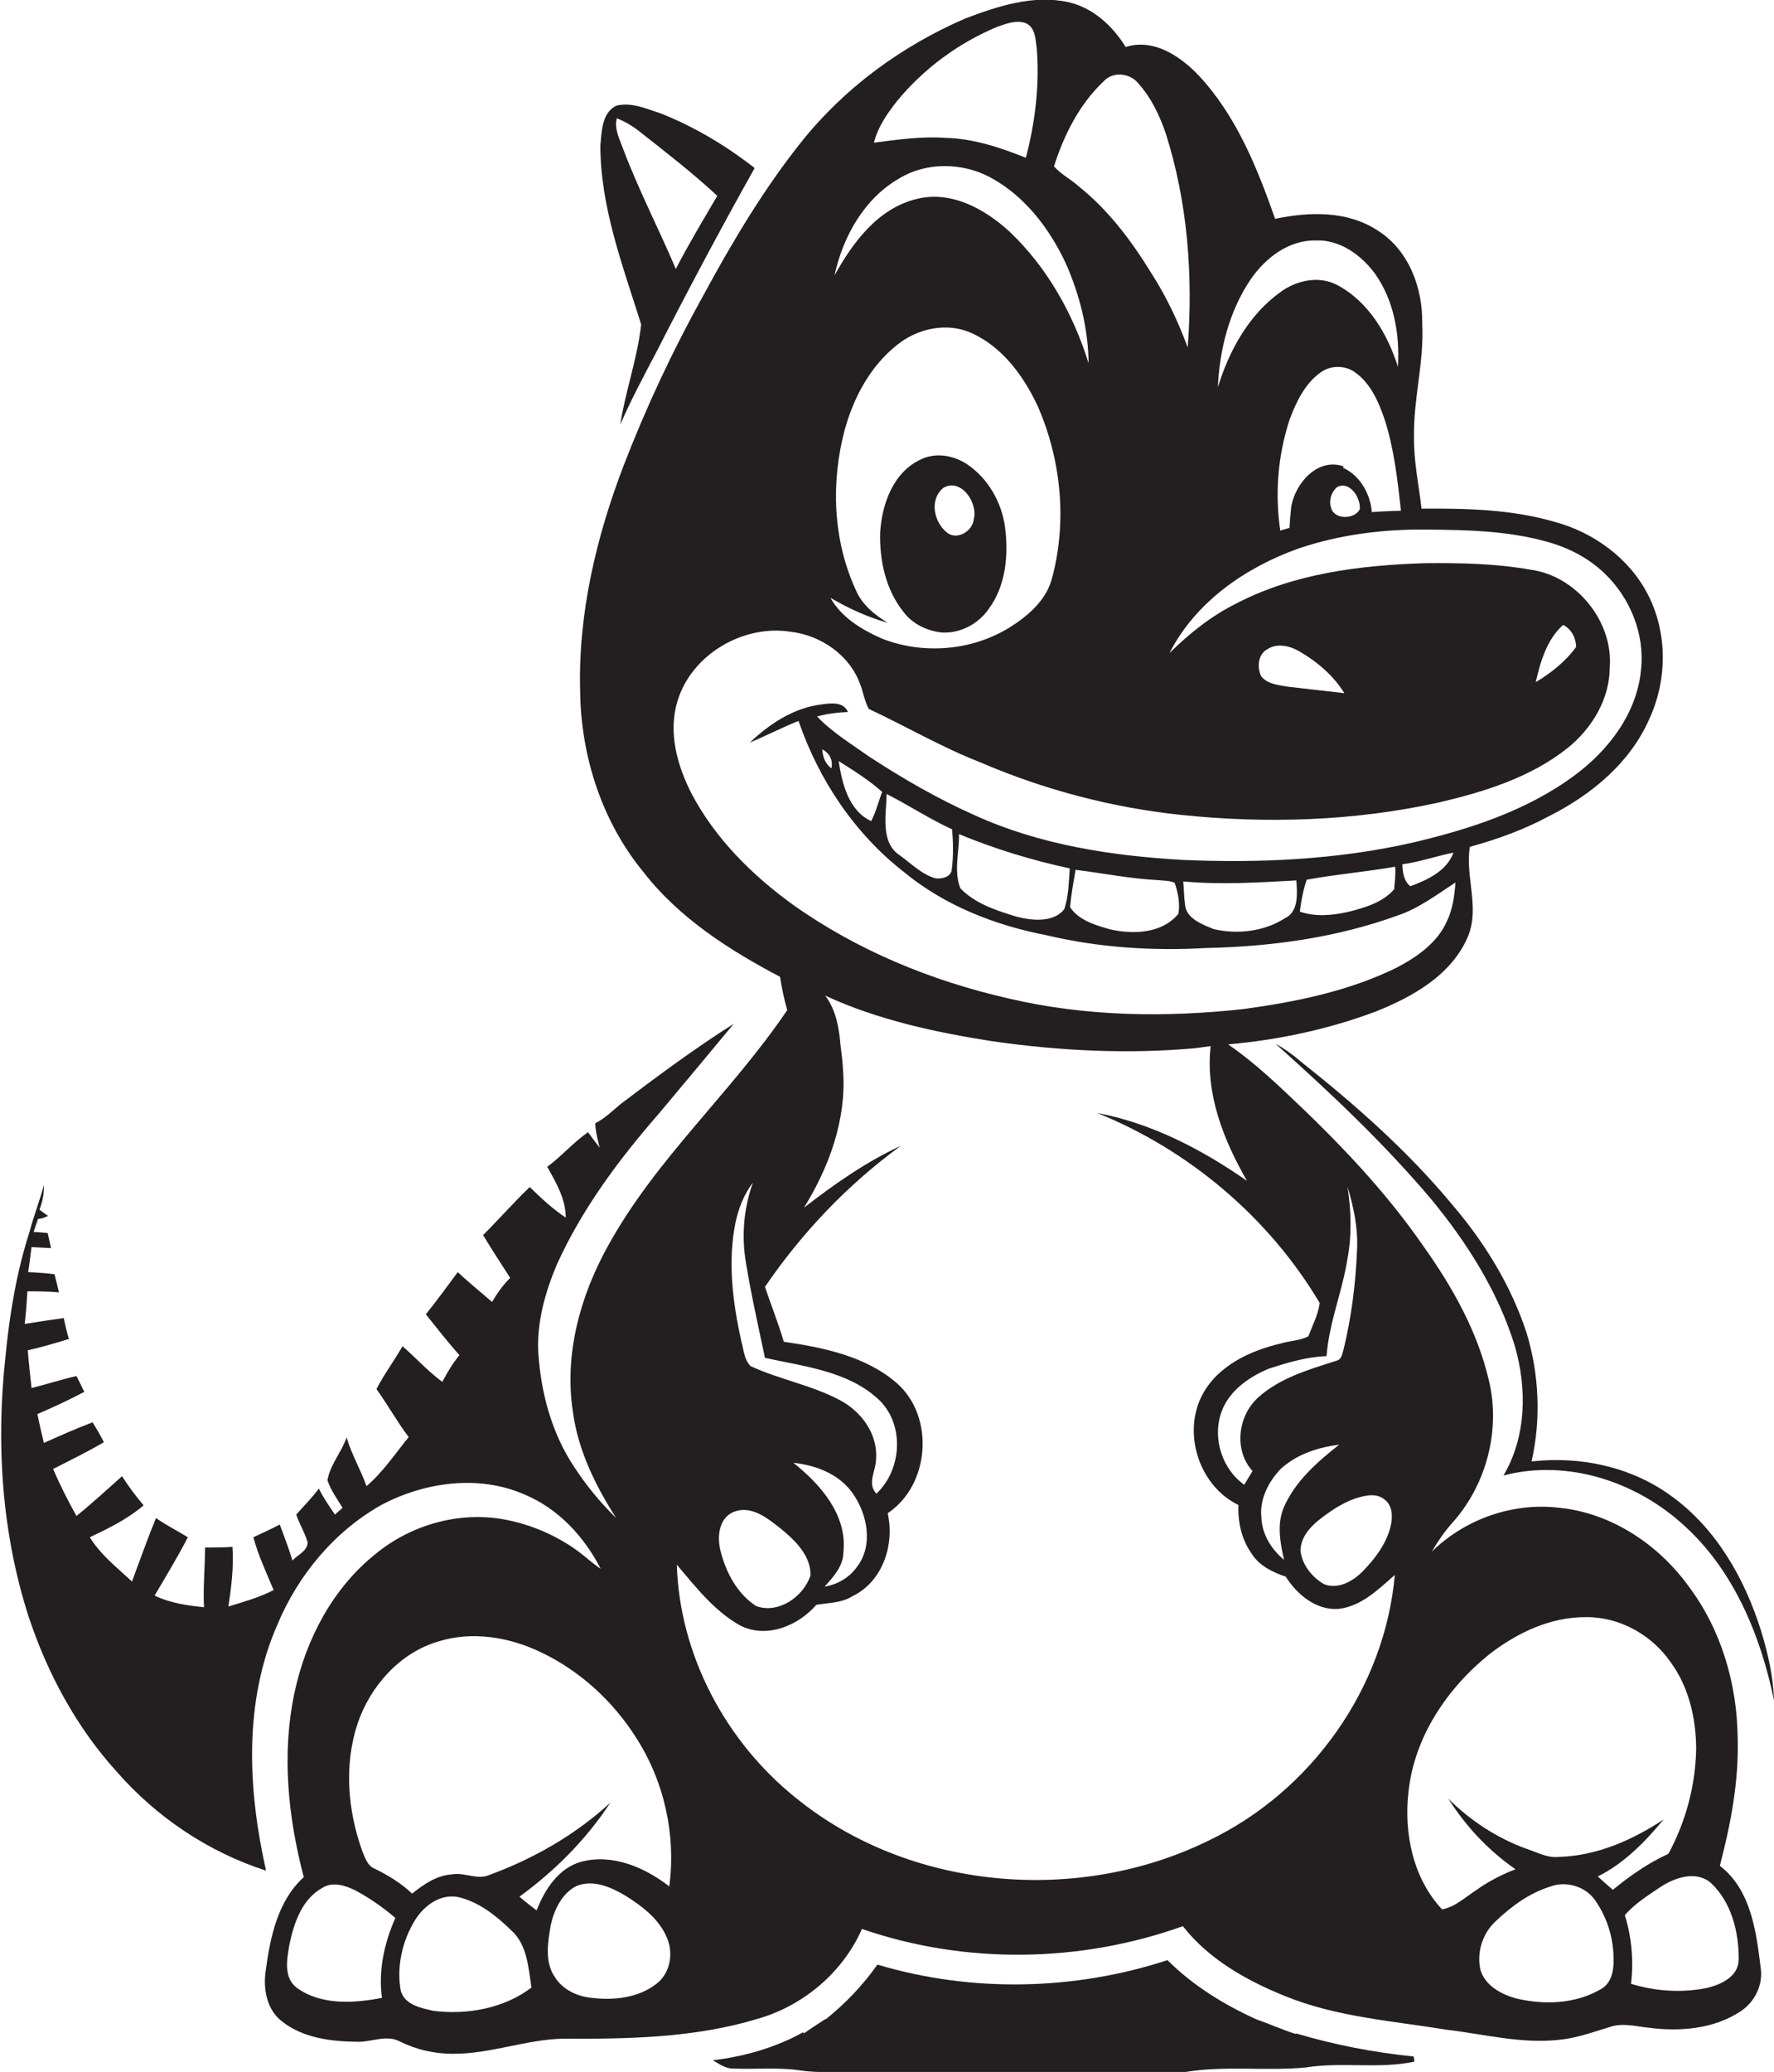
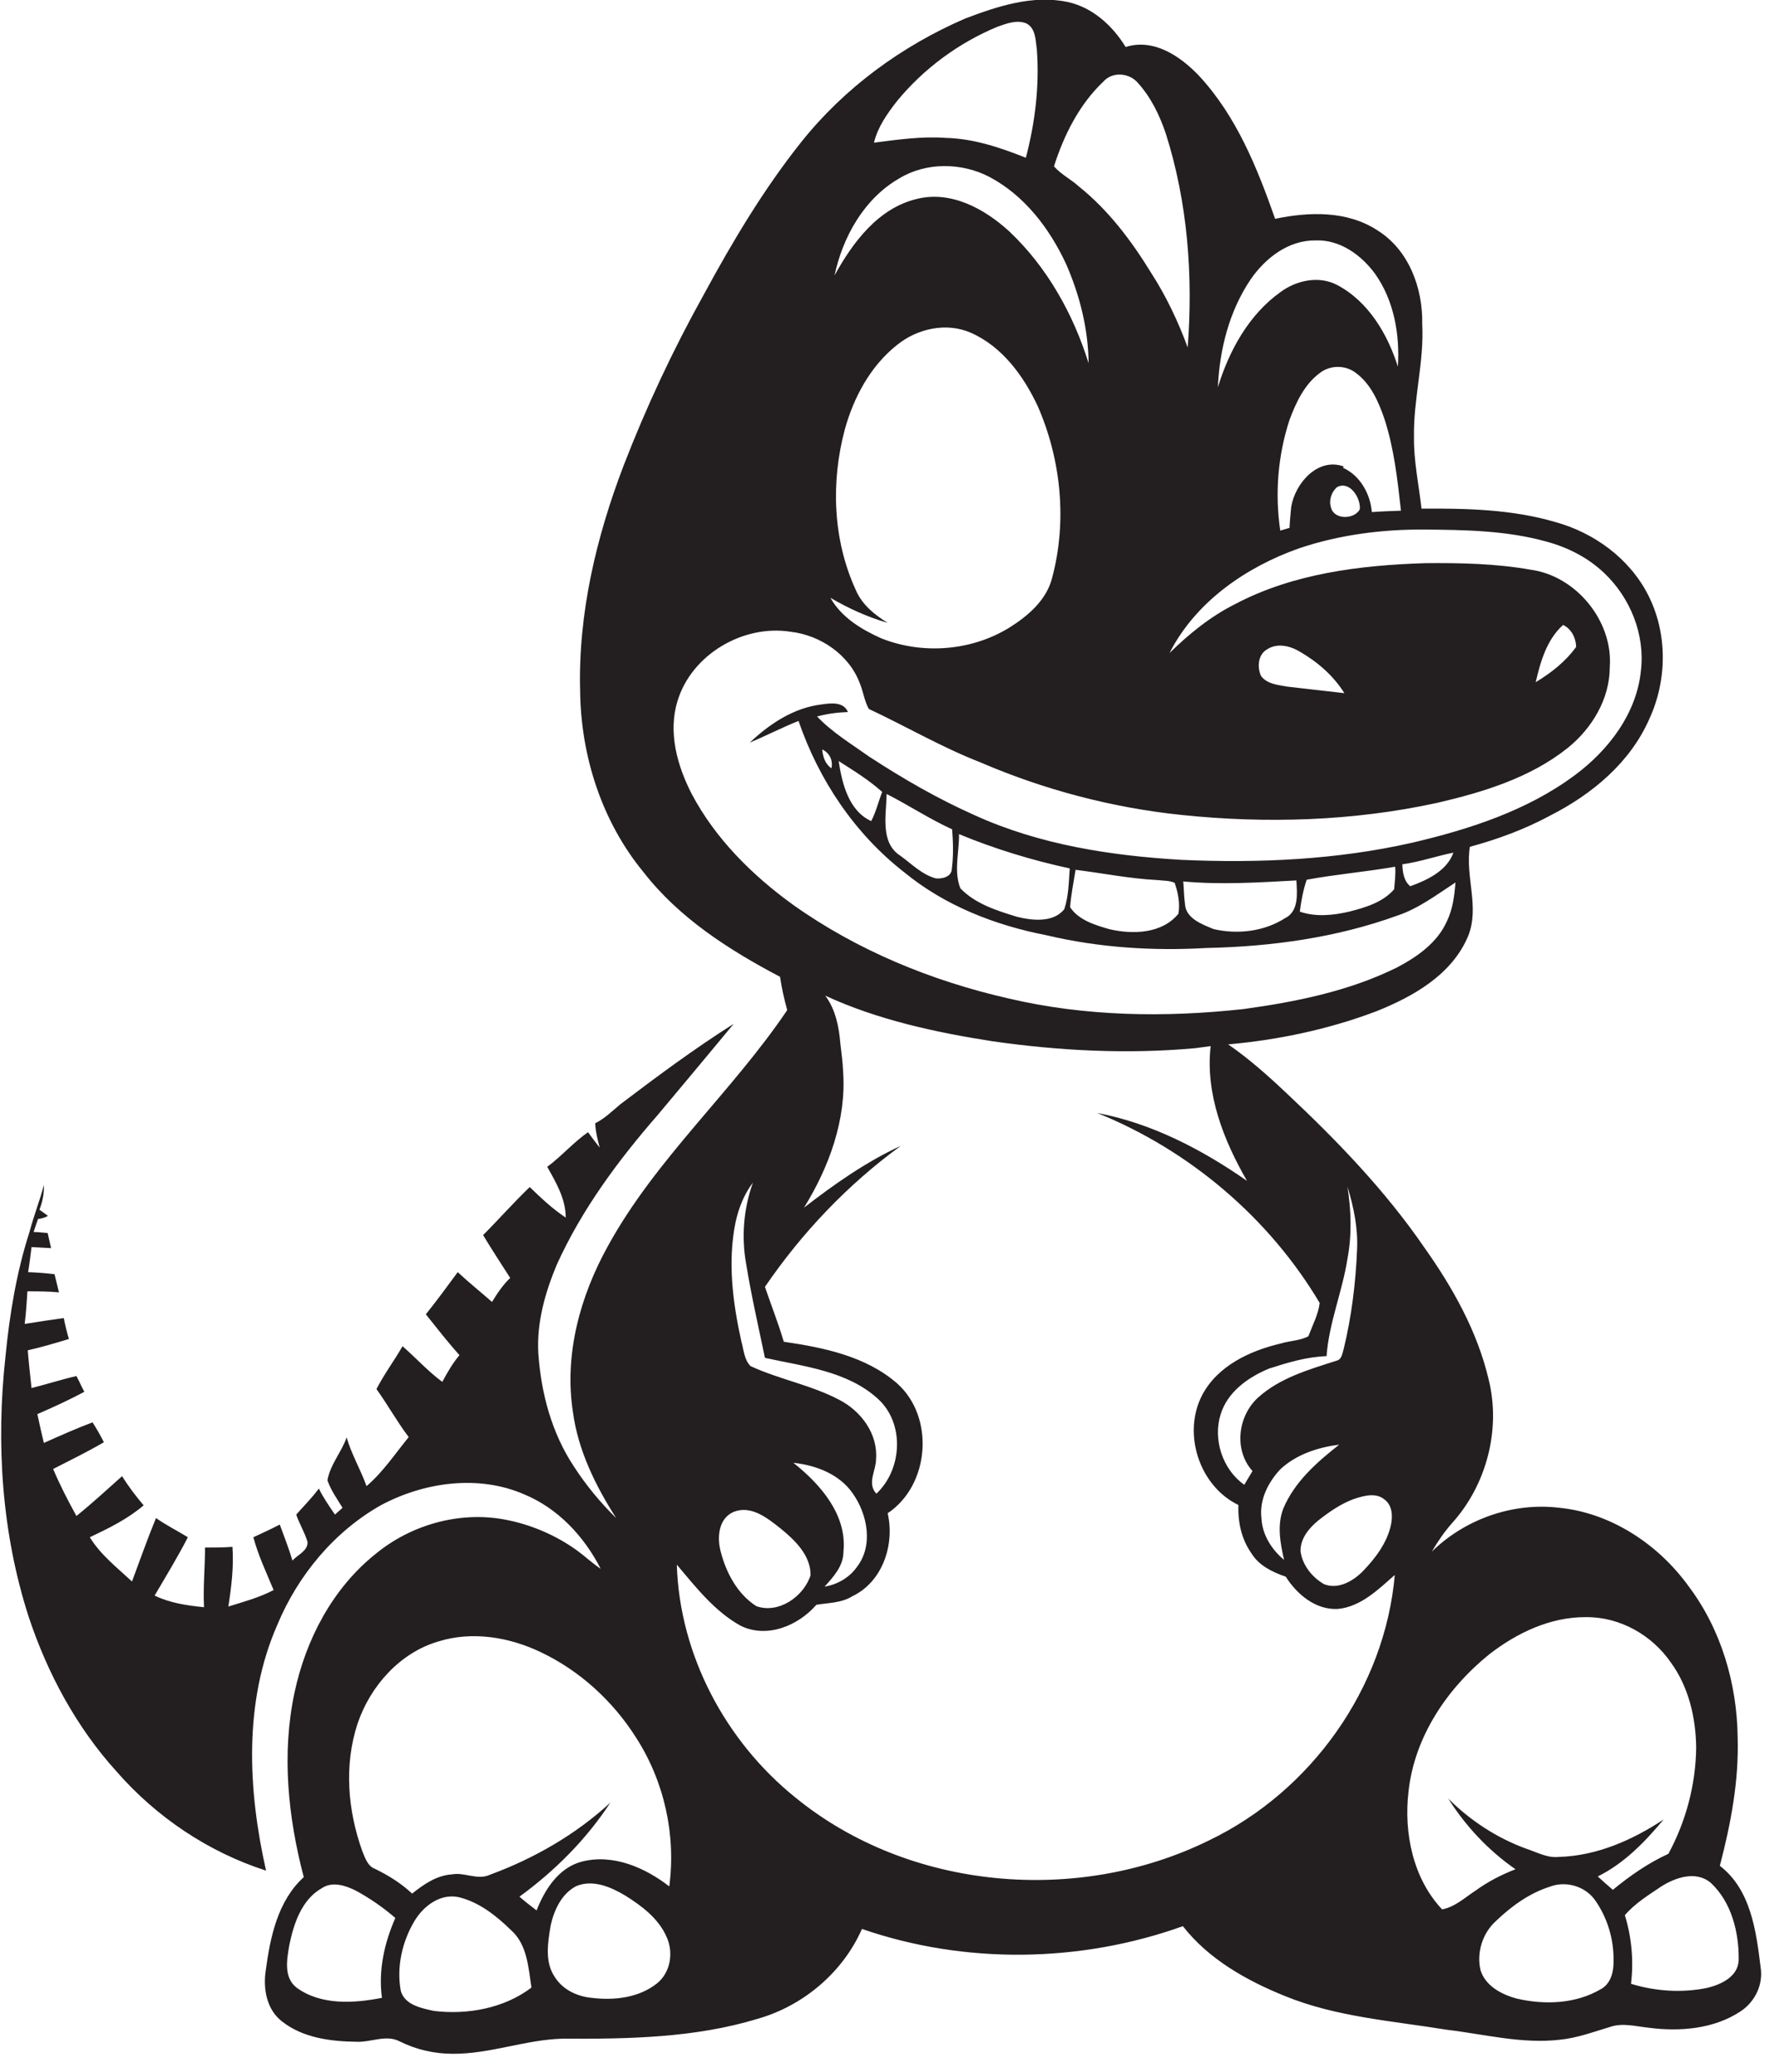
<svg xmlns="http://www.w3.org/2000/svg" version="1.1" id="Layer_1" x="0px" y="0px" viewBox="0 0 517.4 604.1" enable-background="new 0 0 517.4 604.1" xml:space="preserve">
  <g>
    <path fill="#231F20" d="M501.6,544c3.2-12.2,5.6-24.8,5.2-37.5c-0.2-15.6-4.8-31.4-14.3-44c-8.8-12.2-22.6-21.4-37.8-22.9   c-13.5-1.6-27.4,3.3-37.1,12.8c1.7-2.9,3.6-5.7,5.8-8.2c10.1-11.1,14.4-27.3,10.8-41.9c-3.3-14.1-10.5-26.9-18.8-38.6   c-11.4-16.6-25.5-31.2-40.1-44.9c-5.4-5.1-11-10.1-17.1-14.3c14.7-1.3,29.3-4.4,43.1-9.6c10.8-4.3,22.2-10.7,26.9-22   c3.4-8.4-0.9-17.3,0.5-26c8.1-2.2,16-5.1,23.4-9.1c12.2-6.2,23.3-15.4,28.9-28.1c5.3-11.4,5.4-25.2-0.4-36.4   c-5.4-10.5-15.7-18-27-21.1c-12.6-3.7-25.9-4-39-3.9c-0.8-7-2.3-13.9-2.2-20.9c-0.2-11.1,3-21.9,2.4-33c0.2-10.4-3.9-21.5-13-27.2   c-8.8-5.8-19.9-5.5-29.9-3.4c-5.2-14.8-11.3-30-22.2-41.7c-5.4-5.7-13.2-11-21.4-8.4c-3.8-6.2-9.6-11.5-16.8-13.1   c-10.2-2.2-20.5,1.2-30,4.8c-18.5,8-35.2,20.2-47.8,36c-11,13.8-20.1,29.1-28.5,44.6c-8.9,16-16.7,32.6-23.3,49.7   c-8,20.9-13.3,43.2-12.7,65.7c0.2,19,6.3,38.1,18.5,52.9c10.4,13.4,25,22.7,39.8,30.5c0.5,3.3,1.2,6.5,2.1,9.7   c-16.1,23.9-38.3,43.3-52.3,68.8c-8.1,14.6-12.8,31.6-10.2,48.4c1.5,11.2,6.6,21.5,12.6,30.9c-4.6-4.5-8.8-9.6-12.3-15   c-6.5-9.8-9.6-21.4-10.4-33.1c-0.5-8.9,2-17.7,5.4-25.8c7.3-16.1,17.9-30.4,29.5-43.7c7.4-8.8,14.7-17.6,22.1-26.5   c-11.4,7.2-22.3,15.3-33,23.4c-2.4,2-4.6,4.2-7.4,5.6c0.1,2.4,0.7,4.8,1.3,7.1c-1.2-1.5-2.3-3-3.4-4.5c-4.3,3-7.7,7-11.9,10.1   c2.6,4.6,5.4,9.4,5.4,14.8c-3.8-2.5-7.2-5.7-10.5-8.9c-4.7,4.5-9,9.4-13.6,14c2.5,4.2,5.3,8.4,7.9,12.5c-2.1,2-3.8,4.5-5.3,7   c-3.3-2.9-6.8-5.7-10-8.7c-3,4.1-6.1,8.3-9.3,12.3c3.2,4,6.3,8,9.8,11.9c-2,2.4-3.5,5-5,7.8c-4.2-3.1-7.7-7-11.6-10.4   c-2.4,4.2-5.4,8.2-7.6,12.5c3.3,4.6,6,9.5,9.4,14c-4,4.9-7.5,10.2-12.3,14.3c-1.7-4.8-4.4-9.3-5.8-14.2c-1.5,4.3-4.8,7.9-5.6,12.5   c1,2.9,2.8,5.4,4.4,8c-0.7,0.7-1.5,1.3-2.2,2c-1.7-2.5-3.4-4.9-4.7-7.6c-2,2.7-4.4,5.1-6.6,7.6c0.9,2.7,2.5,5.2,3.3,8   c0.1,2.6-2.9,3.7-4.4,5.4c-1.1-3.6-2.4-7-3.7-10.5c-2.5,1.3-5.1,2.5-7.7,3.7c1.4,5.3,3.8,10.3,5.9,15.4c-4.2,2.2-8.7,3.4-13.2,4.8   c0.9-5.8,1.6-11.5,1.2-17.4c-2.7,0.2-5.3,0.2-8,0.2c0,5.8-0.6,11.6-0.3,17.4c-4.9-0.5-9.9-1.2-14.4-3.4c3.3-5.6,6.7-11.2,9.7-17   c-3.1-1.9-6.3-3.5-9.3-5.6c-2.5,6.1-4.7,12.3-7,18.5c-4.3-4-9.2-7.8-12.3-12.9c5.5-2.6,11-5.3,15.7-9.3c-2.3-2.7-4.4-5.5-6.3-8.5   c-4.4,3.9-8.7,7.9-13.3,11.6c-2.5-4.5-4.8-9-6.8-13.7c4.9-2.5,10-5,14.8-7.8c-1-2-2.1-3.9-3.3-5.8c-4.8,1.8-9.5,3.9-14.2,6   c-0.7-2.8-1.3-5.6-1.9-8.4c4.6-2,9.2-4.1,13.7-6.5c-0.8-1.5-1.5-3.1-2.3-4.6c-4.4,1-8.7,2.4-13.1,3.5c-0.4-3.7-0.8-7.3-1.1-11   c4-0.9,8-2.1,12-3.3c-0.6-2-1.1-4.1-1.5-6.1c-3.8,0.5-7.6,1.1-11.4,1.7c0.4-3.2,0.6-6.4,0.8-9.5c3.1,0,6.1,0,9.2,0.3   c-0.4-1.8-0.9-3.6-1.3-5.3c-2.6-0.3-5.1-0.5-7.7-0.6c0.4-2.4,0.7-4.9,1-7.3c1.9,0.1,3.8,0.2,5.7,0.3c-0.3-1.5-0.7-2.9-1-4.4   c-1.4-0.1-2.8-0.3-4.1-0.3c0.3-1,1-2.9,1.3-3.8c1-0.1,2-0.4,2.9-0.9c-0.8-0.6-1.7-1.2-2.5-1.8c0.9-2.3,1.4-4.7,1.3-7.2   c-1.2,4.6-3,9.1-4.2,13.7c-3.8,11.8-5.8,24-7,36.3c-2.8,25.4-1.1,51.6,6.8,76c5.5,16.5,13.9,32.1,25.6,45   c11.6,13.3,26.8,23.5,43.6,28.9c-5.3-23.5-6.6-49.2,3.3-71.7c6-14.4,16.6-27.2,30.3-34.9c12.6-6.7,28.4-8.9,41.7-3.1   c9.9,4.1,17.5,12.3,22.3,21.7c-2.4-1.6-4.4-3.5-6.7-5.2c-6.3-4.6-13.8-7.8-21.5-9.2c-13.2-2.4-27.2,1.6-37.5,10.1   c-12.5,10-20.3,24.9-23.6,40.4c-3.8,17.8-1.9,36.3,2.7,53.8c-7.6,6.9-9.8,17.5-11.1,27.3c-0.8,5.3,0.3,11.4,4.8,14.8   c6.1,4.8,14.2,5.8,21.7,5.9c4.2,0.2,8.6-2.2,12.6-0.1c4.8,2.4,10.1,3.6,15.4,3.6c10.8,0.1,21.2-4.1,32-4.4   c19.1,0.1,38.6-0.2,57-5.8c13.3-3.8,24.8-13.5,30.4-26.2c30.1,10.4,63.7,9.9,93.6-0.8c7.5,9.6,18.5,15.8,29.6,20.3   c15.1,6.2,31.5,7.3,47.4,9.9c11,1.3,21.9,4.2,33,2.9c5-0.5,9.8-2.3,14.5-3.7c3.7-1.3,7.5-0.2,11.3,0.2c9.1,1.2,19.1,0.4,26.9-4.8   c4.2-2.8,6.6-7.8,5.8-12.8C512.2,562.9,510.6,550.9,501.6,544z M403.8,437.2c2.3,1.7,2.4,4.8,1.9,7.3c-1.1,5.3-4.6,9.9-8.3,13.7   c-2.8,2.8-7.1,5.3-11.2,3.7c-3.5-2-6.4-5.6-6.9-9.7c0-3.7,2.5-6.7,5.2-8.9c3.2-2.5,6.6-4.9,10.5-6.3   C397.8,436.1,401.3,435.1,403.8,437.2z M374.5,454.8c-3.7-3.1-6.4-7.4-6.6-12.3c-0.6-5.3,2-10.4,5.6-14.2   c4.7-4.3,10.9-6.3,17.1-7.1c-6.5,5.1-13,10.8-16.3,18.6C372.4,444.7,373.4,449.9,374.5,454.8z M386.9,395.4   c0.7-9.7,4.6-18.8,6.1-28.4c1.3-6.9,1.1-14,0-21c1.8,5.9,3.1,12.1,2.8,18.3c-0.4,9.8-1.6,19.5-3.9,29c-0.4,1.2-0.5,3-2,3.4   c-8.1,2.6-16.6,5-23,10.8c-5.9,5.4-7.1,15.3-1.6,21.4c-0.8,1.3-1.6,2.7-2.4,4c-6.3-4.4-9.2-13.2-6.9-20.5c2-6.6,8.1-10.9,14.2-13.4   C375.5,397.3,381.1,395.6,386.9,395.4z M391.7,136.4l0.2-0.4c-7.5-2.7-14.1,4.8-15.3,11.7c-0.2,2-0.4,4.1-0.5,6.2   c-0.7,0.2-2,0.6-2.7,0.8c-1.6-10.8-0.7-21.9,2.7-32.3c1.9-5.1,4.4-10.4,8.9-13.7c3-2.3,7.4-2.3,10.4,0c4.4,3.2,6.7,8.5,8.4,13.5   c2.8,8.6,3.8,17.7,4.8,26.7c-2.8,0.1-5.7,0.2-8.5,0.4C399.7,144.1,396.7,138.6,391.7,136.4z M396.6,148.5c-1.6,3-7.5,3.1-8.4-0.5   c-0.7-2.1,0.1-4.6,1.8-6C393.7,140.1,396.9,145.2,396.6,148.5z M364.8,81.4c4.3-6.2,11-11.4,18.9-11.3c7.1-0.3,13.4,4.3,17.4,9.8   c5.5,7.8,7.2,17.7,6.6,27c-3-9.5-8.6-19-17.7-23.8c-5.3-2.8-11.9-1.4-16.6,2.1c-9.2,6.6-14.9,17-18.2,27.7   C355.7,101.9,358.5,90.7,364.8,81.4z M321.8,23.8c2.6-3,7.6-2.6,10.1,0.4c3.8,4.2,6.3,9.4,8.1,14.7c6.4,20.1,8,41.5,6.4,62.4   c-2.8-7.6-6.3-15-10.7-21.8c-5.7-9.3-12.4-18.2-21-25.1c-2.3-2.1-5.2-3.5-7.3-5.9C310.3,39.4,314.8,30.4,321.8,23.8z M261.6,29.5   c7.8-9.5,18-17,29.3-21.7c2.6-0.9,5.6-2.1,8.4-1c2.8,1.4,2.7,4.9,3.1,7.6c0.8,10.6-0.5,21.3-3.2,31.6c-7.5-3-15.3-5.6-23.4-5.8   c-7-0.5-13.9,0.5-20.9,1.4C256,37,258.8,33.1,261.6,29.5z M262.3,52c7.9-4.8,18.3-4.6,26.3-0.4c10.2,5.4,17.5,15,22.3,25.3   c4,9.1,6.5,19,6.6,29c-4.5-14.4-12.1-28-23.1-38.4c-7.2-6.6-17-12-27-9.5c-11.3,2.7-18.7,12.7-24,22.3   C245.8,69.1,252,57.9,262.3,52z M258.9,181.6c-3.9-2.4-7.6-5.4-9.4-9.8c-6.6-14.5-7.2-31.3-3.1-46.6c2.6-9.4,7.5-18.5,15.2-24.6   c5.9-4.8,14.4-6.7,21.5-3.6c9.2,4,15.5,12.7,19.6,21.5c6.8,15.6,8.6,33.6,4.1,50.2c-1.7,6.4-7.1,11-12.6,14.4   c-11,6.7-25.2,7.8-37.2,3c-5.8-2.6-11.6-6.1-14.8-11.8C247.5,177.4,253,179.9,258.9,181.6z M201.7,231.4c-4.2-8.2-6.9-17.9-4.1-27   c4.1-13.6,19.2-22.4,33-20.2c8.7,1,17.1,6.7,20.2,15.1c1,2.4,1.3,5.1,2.6,7.4c10.9,5.1,21.3,11.2,32.6,15.6   c18.6,8,38.4,13.2,58.5,15.3c24.9,2.6,50.2,1.8,74.6-3.5c13.4-3.1,27.2-7.3,38.1-16c7.1-5.7,12.3-14.3,12.3-23.6   c1-13.4-9.8-26.6-23.1-28.4c-10.2-1.8-20.5-2-30.8-1.9c-18.9,0.6-38.4,3-55.3,11.9c-7.2,3.6-13.5,8.7-19.2,14.3   c7.6-14.9,22.2-25,37.7-30.5c11.8-4,24.4-5.6,36.8-5.5c11.9,0.1,23.9,0.3,35.4,3.5c6.3,1.7,12.2,4.7,16.9,9.2   c7.6,7.2,11.9,17.9,10.7,28.3c-1.2,12.6-9.5,23.4-19.4,30.7c-13.9,10.3-30.7,15.7-47.3,19.6c-22.1,5-44.8,6-67.3,5   c-20.6-1.2-41.4-4.4-60.3-13c-10.8-4.8-21-10.7-30.8-17.1c-5.2-3.7-10.7-7-15.2-11.7c3-0.8,6-1.2,9-1.3c-1.3-3.1-5-2.6-7.8-2.2   c-8,1-15,5.6-20.8,11.1c4.8-2,9.4-4.4,14.2-6.3c5.9,17.2,16.4,32.9,30.8,44.1c11.9,9.8,26.6,15.5,41.6,18.4   c15.2,3.6,30.9,4.6,46.5,3.7c19-0.4,38-3,55.9-9.5c6.2-2.1,11.4-6.1,16.8-9.6c-0.3,3.9-0.8,7.8-2.5,11.3   c-2.8,6.3-8.7,10.4-14.6,13.5c-14,6.9-29.4,10-44.7,12.1c-22.8,2.5-46.1,2.2-68.6-3.1c-22.4-5.1-44.1-14-62.8-27.3   C219.4,255.2,208.6,244.5,201.7,231.4z M369.6,189.3c2.9-1.9,6.7-1,9.5,0.7c5.2,3,9.8,7,13,12.1c-5.5-0.6-11.1-1.3-16.6-1.9   c-2.7-0.5-5.9-0.7-7.7-3.1C366.6,194.5,366.9,190.8,369.6,189.3z M447.9,198.9c1.4-6,3.2-12.4,8-16.7c2.4,1.2,3.7,3.7,3.8,6.4   C456.6,192.9,452.4,196.2,447.9,198.9z M423.9,248.6c-1.9,5.3-7.6,8-12.6,9.8c-1.9-1.6-2.2-4.1-2.3-6.4   C414.1,251.3,418.9,249.6,423.9,248.6z M406.6,259.3c-3.3,3.8-8.4,5.3-13.1,6.5c-4.7,1.1-9.8,1.6-14.4,0c0.4-3.2,1-6.3,2-9.3   c8.6-1.6,17.3-2.3,25.8-3.8C407.1,254.9,406.8,257.1,406.6,259.3z M374.8,267.7c-6.1,3.9-13.8,4.8-20.8,3.2   c-3.4-1.4-8.2-3.1-8.4-7.4c-0.3-2.2-0.3-4.4-0.5-6.5c11,1,22,0.3,33-0.3C378.3,260.4,378.9,265.7,374.8,267.7z M343.7,266.4   c-4.8,5.9-13.4,6.1-20.2,4.5c-4.1-1.2-8.9-2.6-11.4-6.4c0.3-3.7,1-7.3,1.6-10.9c8,1,15.9,2.6,23.9,3c1.7,0.2,3.5,0.1,5,0.8   C343.6,260.3,344.2,263.4,343.7,266.4z M312,253.2c-0.3,4-0.3,8-1.6,11.9c-3.2,4-9.4,3.3-13.8,2.2c-5.9-1.8-12.2-3.8-16.5-8.3   c-2-5-0.3-10.6-0.4-15.8C290.1,247.5,300.9,250.8,312,253.2z M277.6,253.4c-0.1,2.3-2.9,2.9-4.7,2.7c-4-1.1-7-4.2-10.3-6.6   c-6-3.8-4.1-12-4-18c6.5,3.3,12.5,7.3,19.1,10.3C278,245.7,278.1,249.6,277.6,253.4z M257.3,230.9c-1.1,2.8-1.8,5.8-3.2,8.5   c-6.6-3-8.5-11-9.5-17.5C249,224.7,253.4,227.4,257.3,230.9z M242.5,224c-1.9-1.3-2.5-3.4-2.7-5.5C241.9,219.5,243,221.6,242.5,224   z M214.5,356.5c0.9-4.2,2.5-8.3,5.1-11.7c-2.7,7.5-3.4,15.7-2,23.6c1.5,9.2,3.6,18.4,5.5,27.5c11.3,2.5,24,3.8,32.9,11.9   c7.9,7.1,7.2,20.6-0.4,27.7c-2.8-3-0.1-6.7-0.1-10c0.6-7.4-4.3-14-10.6-17.3c-8.3-4.4-17.6-6-26-9.9c-1.9-1.9-2-4.9-2.7-7.3   C213.7,379.7,212.2,367.9,214.5,356.5z M231.4,426.5c6.6,0.7,13.4,3.3,17.3,8.9c4.3,6.1,6.1,15.2,1.2,21.5   c-2.2,3.1-5.7,5.1-9.4,5.7c2.6-2.9,5.5-6,5.5-10.2C247.1,441.6,239.2,432.7,231.4,426.5z M214,440.8c5.1-2,9.8,1.8,13.6,4.8   c4.2,3.4,8.9,7.9,8.8,13.7c-2,6.2-9.3,11.3-15.8,9c-5.5-3.5-8.8-9.7-10.4-15.9C209.1,448.3,209.5,442.7,214,440.8z M111.4,582.5   c-8.2,1.6-17.7,2.2-24.8-2.9c-4-3-2.9-8.4-2.2-12.6c1.3-6.2,3.6-13.2,9.5-16.5c3-2,6.8-0.8,9.8,0.7c4.1,2.2,8,4.9,11.6,8   C112.1,566.5,110.3,574.5,111.4,582.5z M126.5,586.3c-3.6-0.8-8.4-1.7-9.6-5.8c-1.3-7,0.4-14.5,4.1-20.6c2.6-4.2,7.3-7.8,12.6-6.8   c6.1,1.4,11.2,5.5,15.6,9.8c4.6,4.2,4.9,10.8,5.8,16.6C147,585.6,136.2,587.5,126.5,586.3z M191.6,578.3c-5.3,4.2-12.5,5-19,4.2   c-4.3-0.4-8.5-2.4-10.8-6.1c-3-4.4-2-10.1-1.2-15c1-4.5,3.2-9.3,7.5-11.5c4.9-2,10.1,0.3,14.3,2.8c4.8,3,9.7,6.7,12,12   C196.5,569.2,195.6,575.1,191.6,578.3z M195.2,550c-7.1-5.5-16.5-9.6-25.6-7.2c-6.7,1.8-10.7,8.1-13.1,14.2c-1.7-1.3-3.4-2.6-5-4   c10.3-7.5,19.5-16.7,26.5-27.4c-10.1,9.3-22.3,16.3-35.1,21c-3.6,1.7-7.4-0.8-11.1-0.1c-4.5,0.3-8.2,2.9-11.6,5.6   c-3.2-3-6.9-5.3-10.8-7.2c-2.2-0.8-2.9-3.2-3.7-5.1c-4.3-11.9-5.4-25.2-1.4-37.3c3.7-10.9,12.3-20.6,23.5-23.9   c9.9-3.1,20.7-1.3,29.9,3.1c11.4,5.4,21.1,14.3,27.8,24.9C193.7,519.3,197.2,534.9,195.2,550z M352.6,536.6   c-38.2,18.8-87.4,14.6-120.6-12.5c-20.4-16.4-33.8-41.6-34.6-67.9c5.5,6.5,11,13.6,18.6,17.8c7.7,3.8,16.8,0,22.1-6.1   c3.5-0.6,7.3-0.5,10.5-2.5c8.8-4.2,12.4-15,10.3-24.2c12.3-8.2,13.8-28.1,2.7-37.9c-9.1-7.9-21.4-10.4-33-12.1   c-1.6-5.4-3.7-10.7-5.5-16c10.8-15.8,24.1-29.8,39.6-41.1c-10.2,4.7-19.4,11.2-28.2,18c7.3-11.8,12.4-25.7,11.4-39.7   c-0.1-2.7-0.5-5.4-0.8-8.1c-0.4-4.9-1.4-10-4.4-14c15.4,7.1,32.2,10.7,48.8,13.3c19.6,2.8,39.5,3.8,59.2,2c1.5-0.2,3-0.4,4.4-0.6   c-1.6,13.9,3.8,27.5,10.6,39.3c-13.2-9.2-27.8-16.8-43.7-19.8c26.8,10.8,50.1,30.5,64.9,55.4c-0.4,3.3-2.1,6.5-3.3,9.7   c-2.4,1.3-5.4,1.3-8,2.1c-9,2.1-18.5,6.5-23,15.1c-5.8,11.2-0.8,26.5,10.6,32c-0.2,5,0.9,10,3.8,14.1c2.2,3.6,6.2,5.5,10,6.8   c3.3,5.2,8.8,9.8,15.3,9.4c6.7-0.7,11.7-5.7,16.5-9.9C403.9,492.2,382.4,522.3,352.6,536.6z M467,579.9c-7.4,4.4-16.5,4.7-24.7,2.8   c-4.4-1.2-9.1-3.7-10.5-8.3c-1.2-5.1,0.6-10.8,4.5-14.3c4.5-4.3,9.7-8.1,15.7-10c4.6-1.8,10.3-0.2,13.2,3.9   c3.6,5.1,5.5,11.4,5.4,17.6C470.7,574.6,469.9,578.3,467,579.9z M470.4,551c-1.5-1.3-3-2.6-4.4-3.9c7.7-3.8,13.8-10.1,19.2-16.6   c-9.1,6-19.5,10.6-30.5,10.9c-3.4,0.4-6.5-1.4-9.6-2.4c-8.5-3.1-16.3-8.2-22.7-14.6c5.1,8.1,11.8,15.2,19.6,20.6   c-4.1,1.6-8,3.6-11.6,6.2c-3.1,2-6,4.8-9.8,5.5c-8.5-9-11.2-22.3-9.8-34.3c1.7-16,11.3-30.2,23.6-40.1c8-6.2,17.8-10.9,28.2-10.8   c9.8-0.1,19.2,5.2,24.7,13.2c5.2,7.1,7.3,16.1,7.4,24.8c-0.1,10.8-3,21.6-8.1,31C480.7,543.2,475.4,546.9,470.4,551z M507.1,571.4   c-0.1,4.9-5.1,7.2-9.2,8.2c-7.3,1.5-15.1,1-22.2-1.2c0.8-6.7,0.2-13.5-1.8-20c2.9-3.4,6.8-5.8,10.5-8.3c4.2-2.7,10.3-4.8,14.6-1.1   C505,554.6,507.2,563.4,507.1,571.4z" />
-     <path fill="#231F20" d="M180.9,123.8c3.1-7.1,6.7-13.9,10.3-20.7c9.3-18.2,18.9-36.3,28.9-54.1c-8.3-6.5-17.5-12-27.3-15.9   c-4.1-1.3-8.5-3.4-13-2.3c-4.3,2-4.3,7.6-4.7,11.6c0,18.1,6.6,35.2,11.9,52.2C185.9,104.6,182.4,114,180.9,123.8z M181.7,43.3   c-1-2.8-2.6-5.7-1.8-8.8c2.6,1,5,2.5,7.2,4.3c7.5,5.9,15.1,11.8,22.1,18.3c-4.1,7-8.3,14-12.1,21.3   C192.1,66.6,186.2,55.3,181.7,43.3z" />
-     <path fill="#231F20" d="M274.5,184.4c5.4,0.4,10.8-2.4,13.9-6.9c5-6.8,5.8-15.8,4.7-24c-1-7-4.8-13.8-10.7-17.9   c-3.8-2.7-9.1-3.8-13.5-1.8c-8.3,3.6-11.7,13.1-12.2,21.5c-0.2,8.1,1.6,16.6,6.8,23.1C266.1,181.9,270.3,183.9,274.5,184.4z    M275.2,142.2c5.1-2.9,10.1,4.4,8.8,9.2c-0.3,3.5-5,6.3-7.9,3.8C272.3,152.1,271,145.5,275.2,142.2z" />
-     <path fill="#231F20" d="M446.7,426.1c2.8-12.4,2.2-25.5-1.5-37.6c-4.5-13.7-12.2-26.2-21.5-37.1c-13-15.7-28.3-29.2-44.2-41.8   c-2.3-2-4.8-3.8-7.5-5.3c15.9,14.2,31.5,28.9,45.3,45.2c10.5,12.7,19.6,27,24.5,42.9c3.6,12.4,3.4,26.5-3.3,37.8   c18.6-4.9,38.8,1.8,52.7,14.6c14.5,13.1,22.3,32.1,26.2,50.9c-0.2-6.9-1.8-13.8-3.8-20.3c-4.8-15.3-13.2-30-26.4-39.4   C475.6,427.6,460.8,424.5,446.7,426.1z" />
-     <path fill="#231F20" d="M378.1,592.9l-0.3,0.1c-3.8-1.2-7.5-2.9-11.3-4.2c-9.5-4.3-18.6-9.9-26-17.3c-27.2,8.9-57.2,9.5-84.6,1.3   c-4.2,6-9.3,11.3-15,15.9l-0.2,0c-2.1,1.4-4.2,2.7-6.3,4.2l-0.1-0.4c-8.1,4.5-17.2,7.1-26.4,8.2c1.8,1,3.6,2.4,5.8,2.4   c6.4,0.3,12.9-0.4,19.3,0.5c3.9,0.6,7.8,0.6,11.8,0.5c33.7,0,67.3,0.1,101,0c11.6-1.9,23.4-0.2,35-1.3c10.5-1.7,21.3,0.5,31.7-1.7   c0-0.4-0.1-1.1-0.2-1.5C400.6,598.4,389.2,596.2,378.1,592.9z" />
  </g>
</svg>